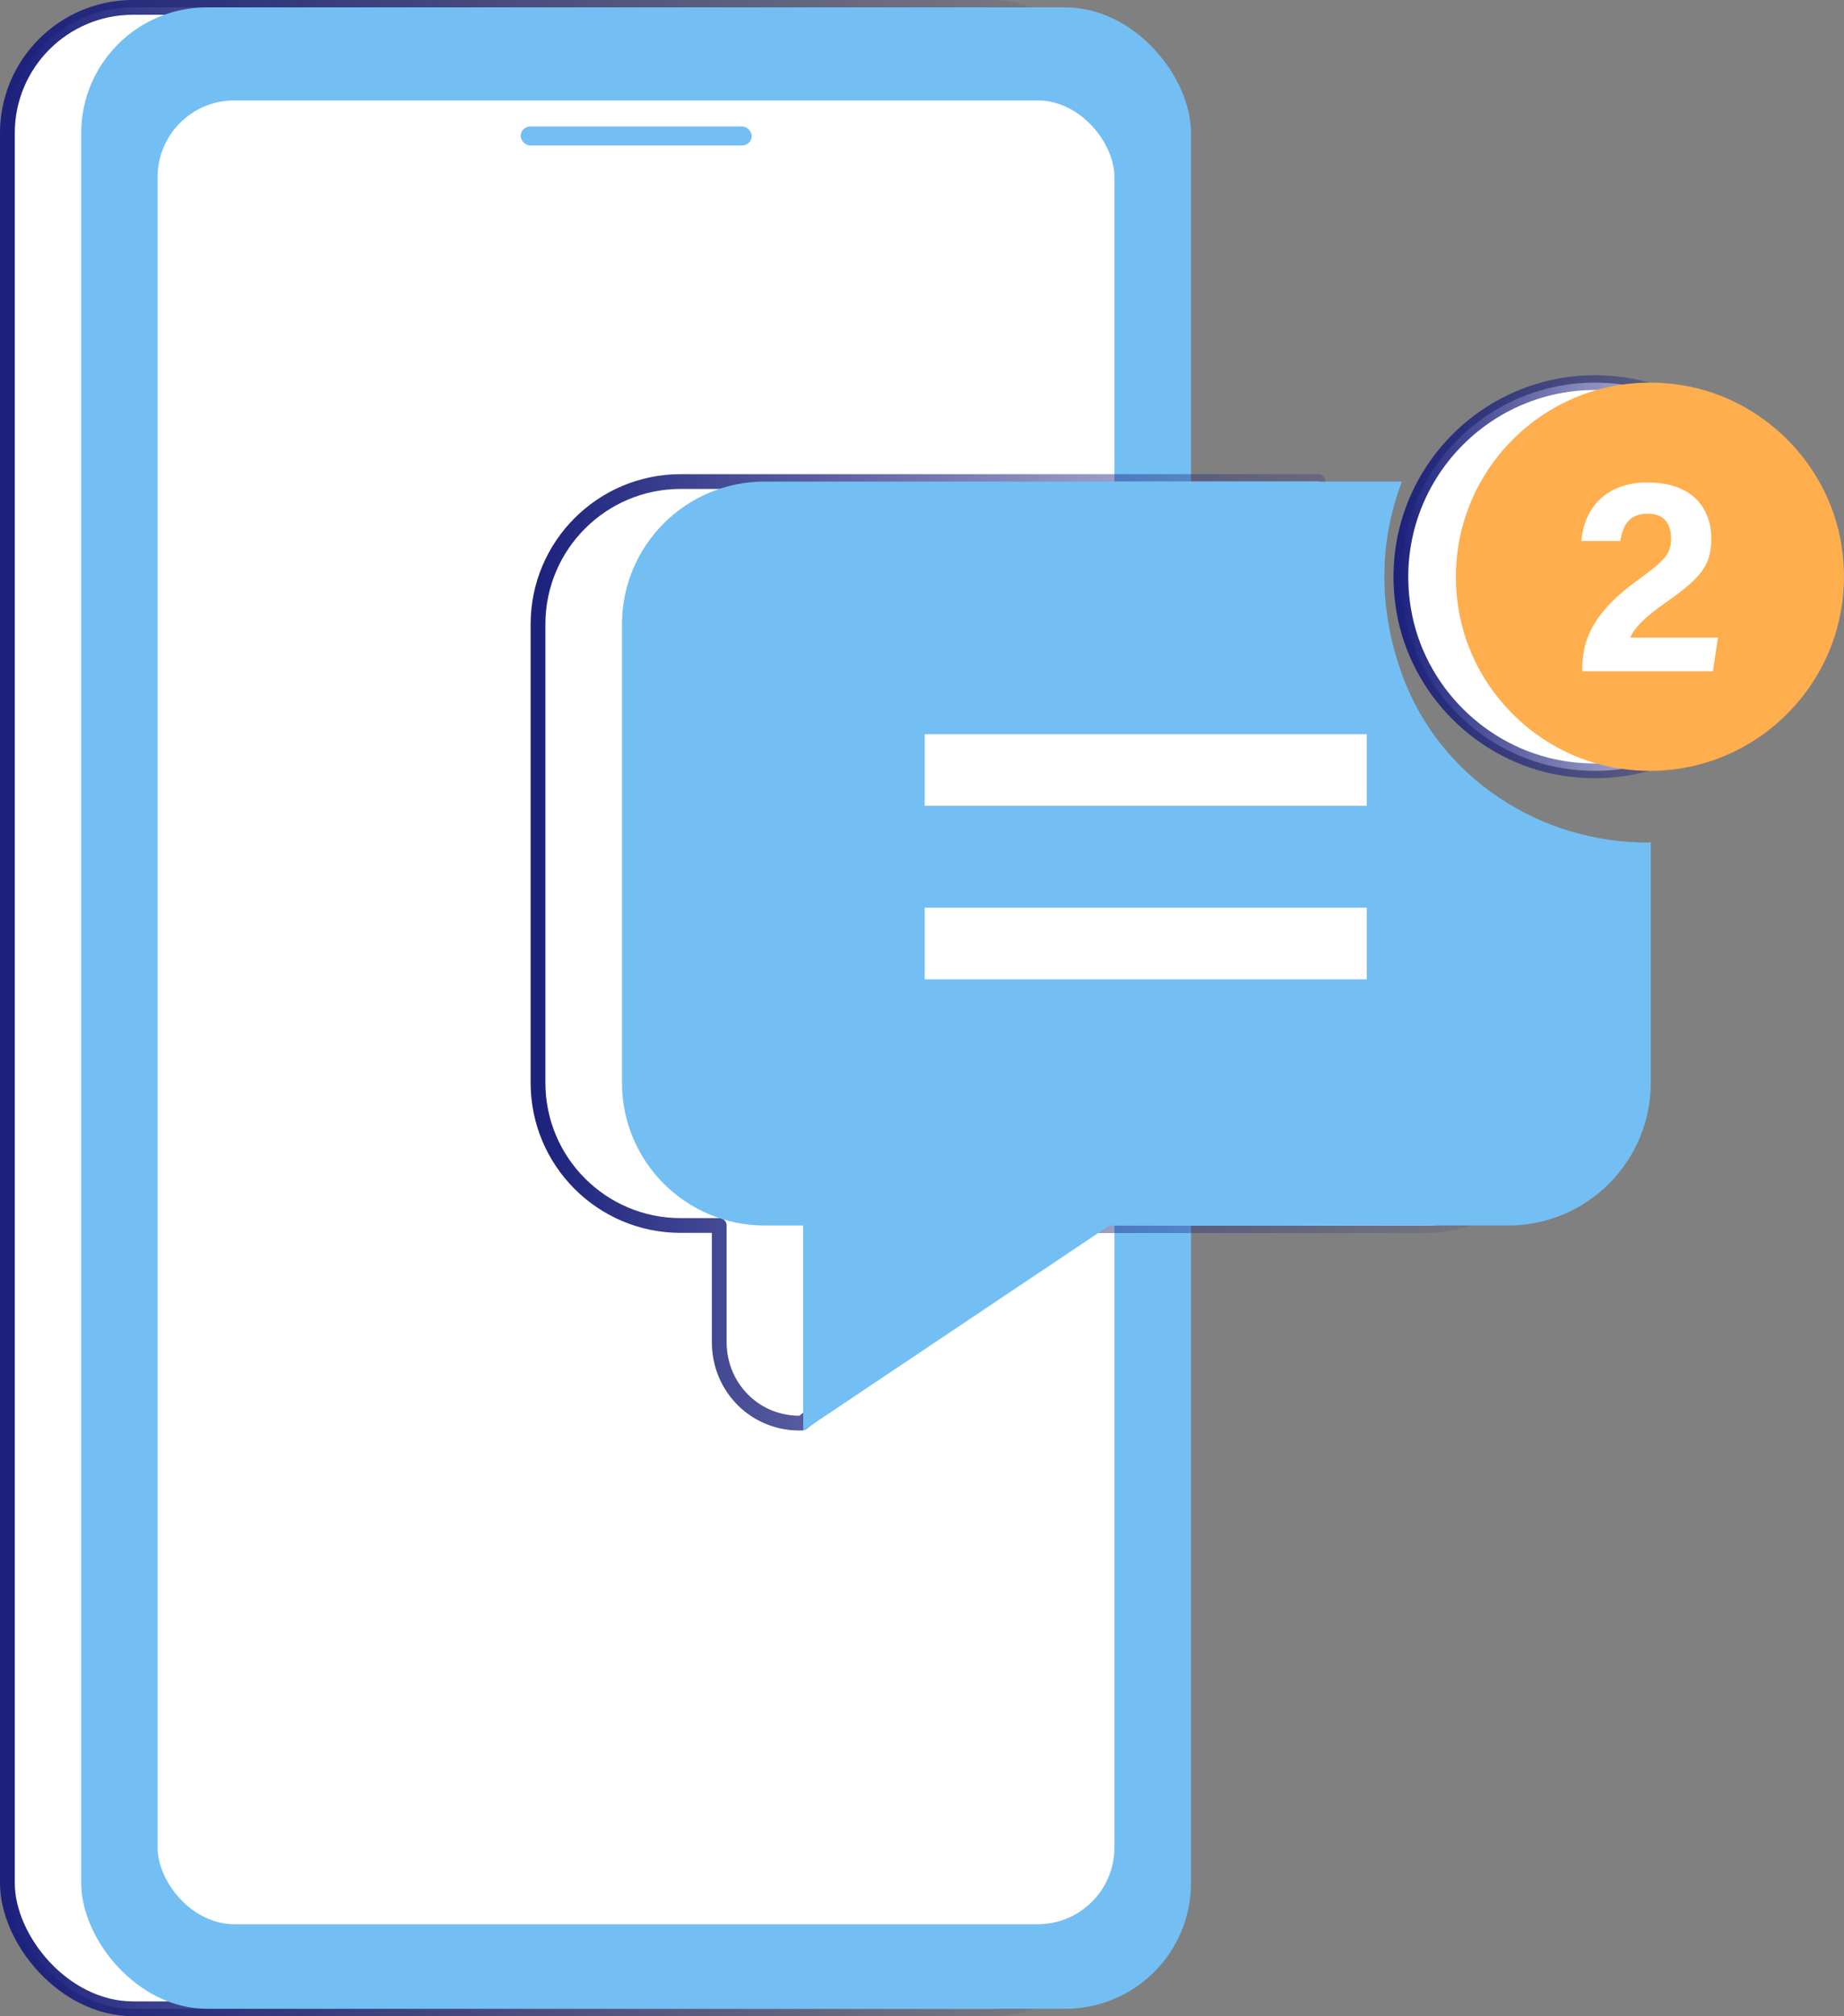
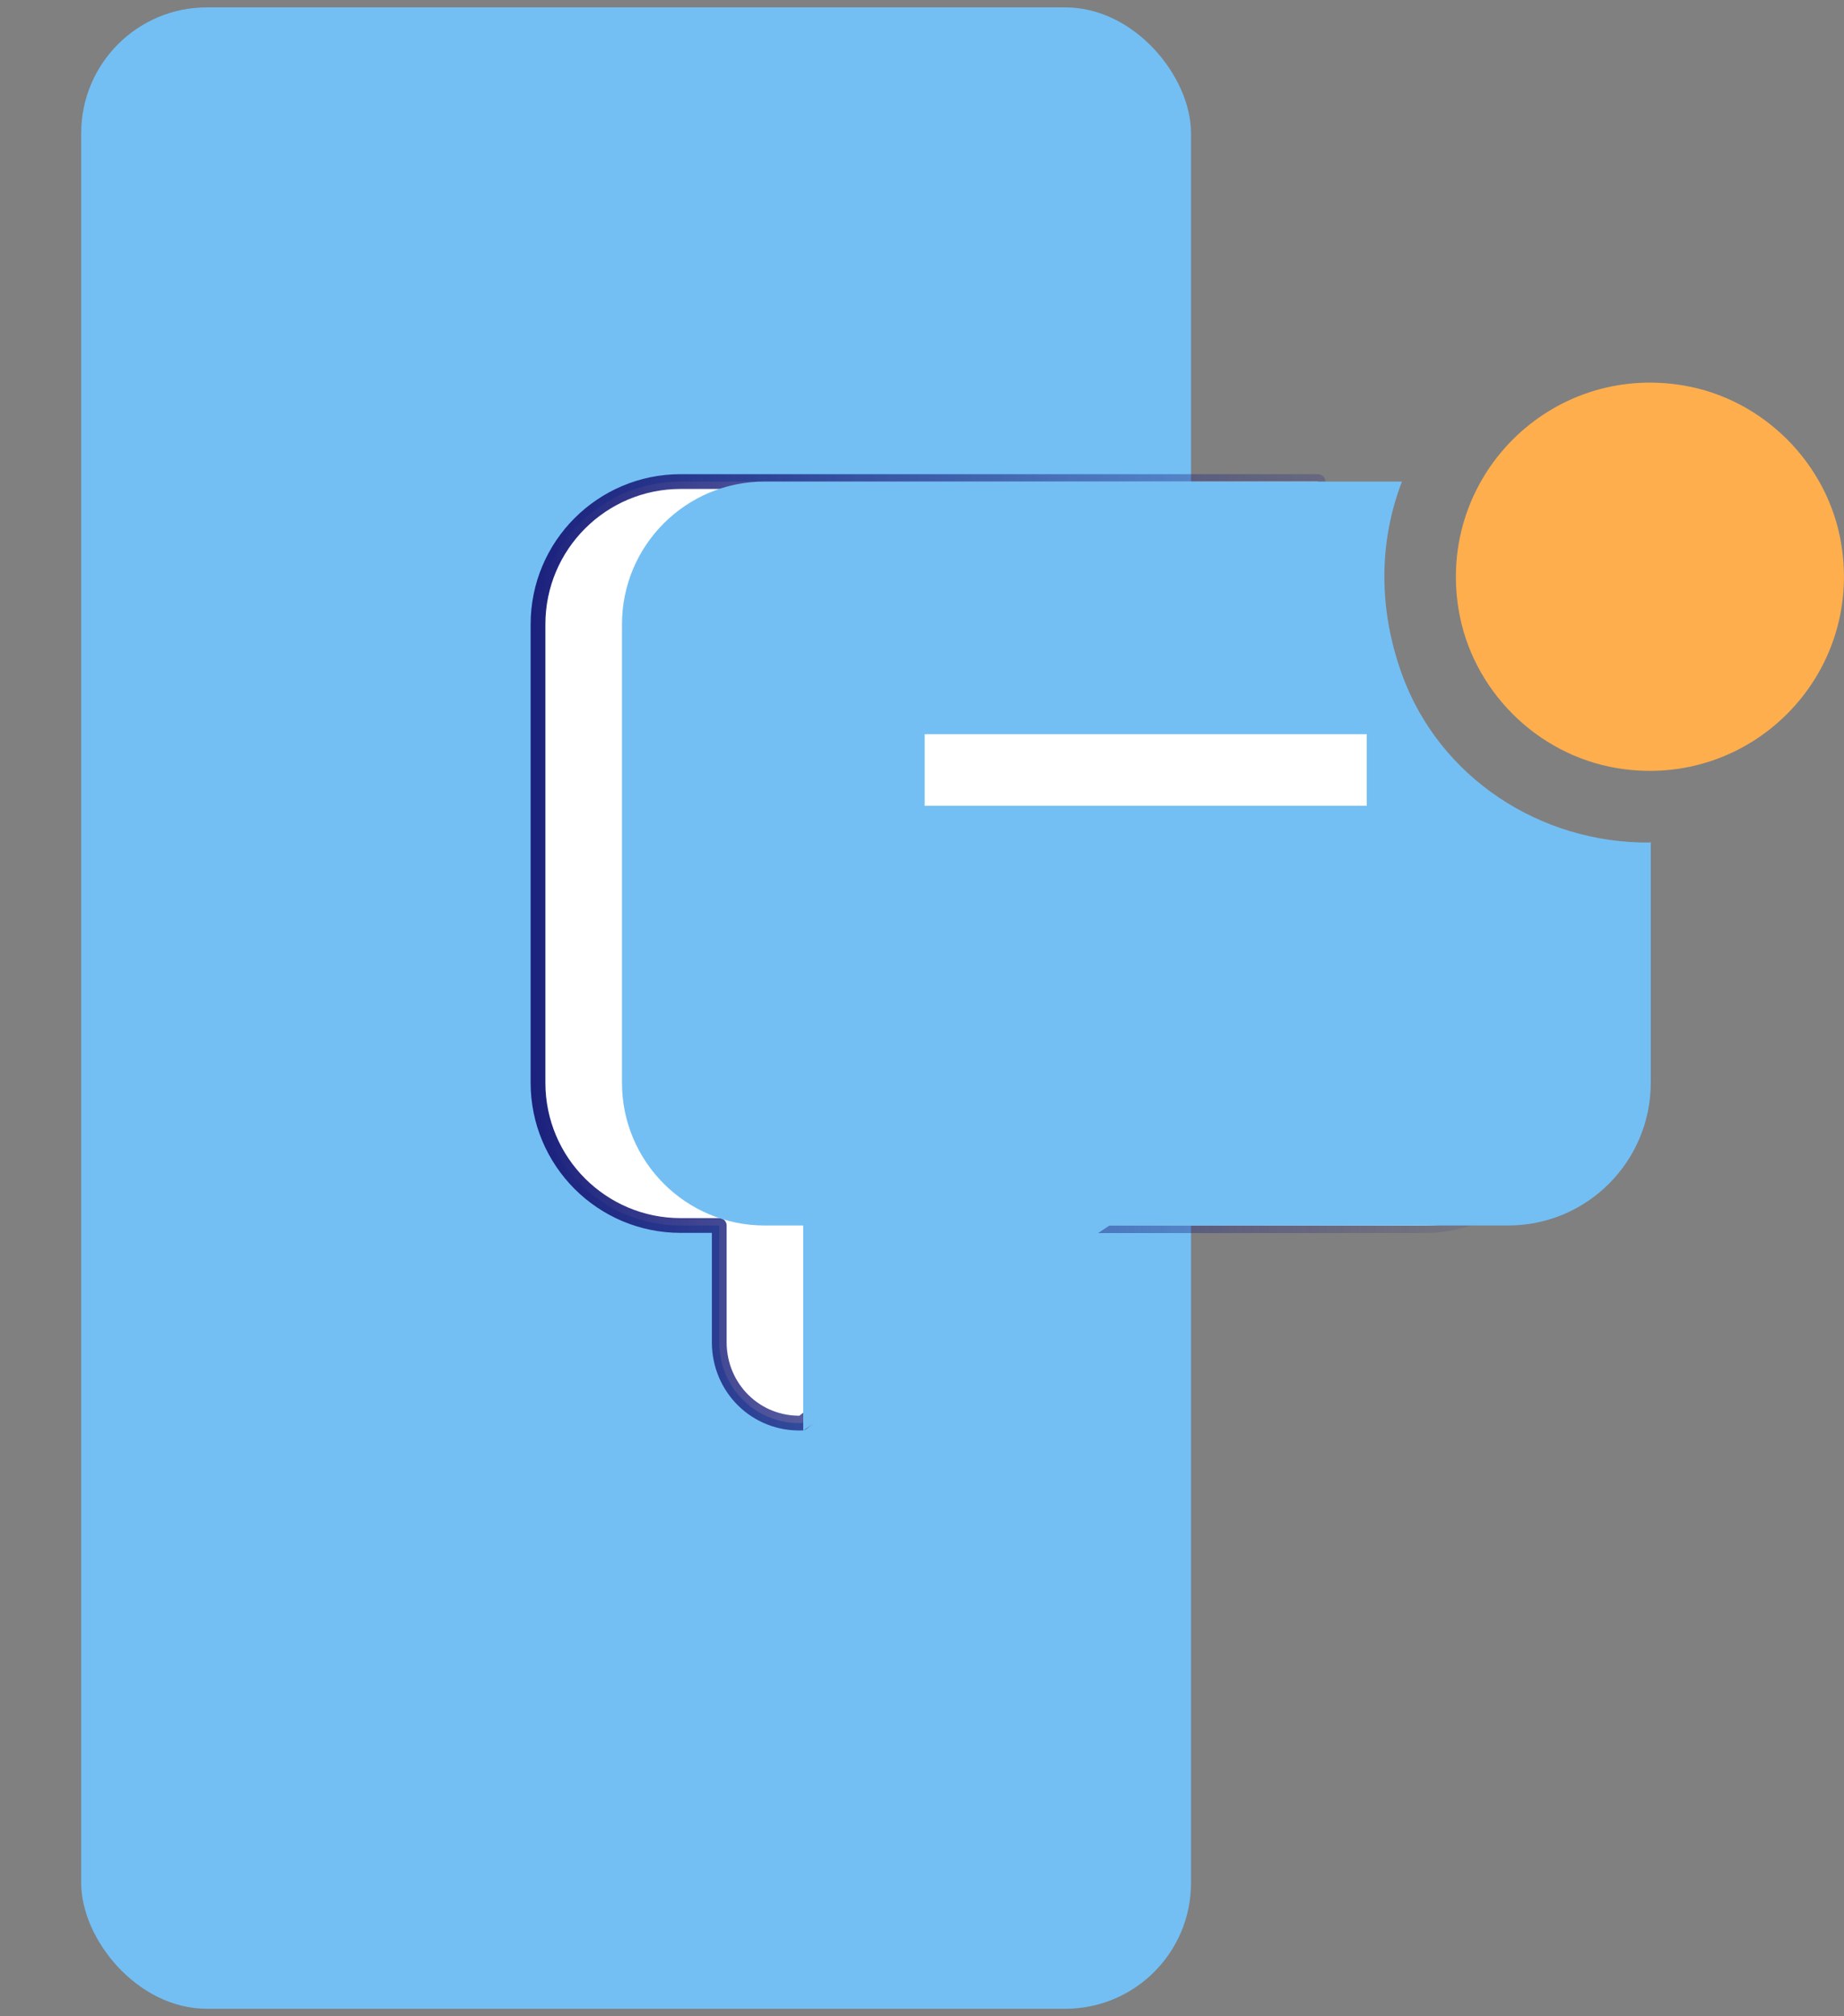
<svg xmlns="http://www.w3.org/2000/svg" xmlns:xlink="http://www.w3.org/1999/xlink" id="Layer_2" data-name="Layer 2" viewBox="0 0 99.91 109.19">
  <rect x="0" y="0" width="99.91" height="109.19" fill="#808080" stroke="none" />
  <defs>
    <style>
      .cls-1 {
        stroke: url(#linear-gradient-3);
      }

      .cls-1, .cls-2, .cls-3, .cls-4 {
        fill: #fff;
      }

      .cls-1, .cls-3, .cls-4 {
        stroke-linecap: round;
        stroke-linejoin: round;
        stroke-width: .8px;
      }

      .cls-5 {
        fill: #73bff4;
      }

      .cls-3 {
        stroke: url(#linear-gradient);
      }

      .cls-6 {
        fill: #ffae4d;
      }

      .cls-4 {
        stroke: url(#linear-gradient-2);
      }
    </style>
    <linearGradient id="linear-gradient" x1="0" y1="54.59" x2="60.93" y2="54.59" gradientUnits="userSpaceOnUse">
      <stop offset="0" stop-color="#1b217c" />
      <stop offset="1" stop-color="#1b217c" stop-opacity="0" />
    </linearGradient>
    <linearGradient id="linear-gradient-2" x1="75.5" y1="31.23" x2="97.33" y2="31.23" xlink:href="#linear-gradient" />
    <linearGradient id="linear-gradient-3" x1="28.75" y1="51.59" x2="85.3" y2="51.59" xlink:href="#linear-gradient" />
  </defs>
  <g id="Layer_1-2" data-name="Layer 1">
    <g>
      <g>
-         <rect class="cls-3" x=".4" y=".4" width="60.13" height="108.39" rx="6.81" ry="6.81" />
        <rect class="cls-5" x="4.4" y=".4" width="60.13" height="108.39" rx="6.81" ry="6.81" />
-         <rect class="cls-2" x="8.54" y="5.44" width="51.84" height="98.77" rx="4.15" ry="4.15" />
        <rect class="cls-5" x="28.21" y="6.85" width="12.52" height="1.03" rx=".52" ry=".52" />
      </g>
      <g>
-         <path class="cls-4" d="M84.63,41.6c7.19,1.19,13.34-4.97,12.15-12.15-.72-4.35-4.23-7.86-8.58-8.58-7.19-1.19-13.34,4.97-12.15,12.15.72,4.35,4.23,7.86,8.59,8.58Z" />
        <path class="cls-1" d="M84.85,45.63c-5.94.06-11.42-3.52-13.44-9.11-1.34-3.7-1.2-7.33,0-10.44h-34.53c-4.27,0-7.73,3.46-7.73,7.73v24.83c0,4.27,3.46,7.73,7.73,7.73h2.09v6.32c0,2.49,2,4.46,4.48,4.38l.86-.67,11.25-10.02h21.6c4.27,0,7.73-3.46,7.73-7.73v-13.03h-.05Z" />
        <path class="cls-6" d="M87.61,41.6c7.19,1.19,13.34-4.97,12.15-12.15-.72-4.35-4.23-7.86-8.58-8.58-7.19-1.19-13.34,4.97-12.15,12.15.72,4.35,4.23,7.86,8.59,8.58Z" />
        <path class="cls-5" d="M89.4,45.63c-5.94.06-11.42-3.52-13.44-9.11-1.34-3.7-1.2-7.33,0-10.44h-34.53c-4.27,0-7.73,3.46-7.73,7.73v24.83c0,4.27,3.46,7.73,7.73,7.73h2.09v11.11l16.59-11.11h21.6c4.27,0,7.73-3.46,7.73-7.73v-13.03h-.05Z" />
-         <rect class="cls-2" x="50.1" y="49.16" width="23.95" height="3.88" />
        <rect class="cls-2" x="50.1" y="39.76" width="23.95" height="3.88" />
-         <path class="cls-2" d="M85.73,36.34v-.14c0-1.75.79-3.17,2.96-4.75,1.42-1.04,1.85-1.39,1.85-2.27s-.42-1.36-1.27-1.36c-.98,0-1.34.6-1.48,1.48h-2.11c.14-1.73,1.28-3.17,3.58-3.17,2.58,0,3.46,1.54,3.46,3.04s-.63,2.17-2.48,3.47c-1.24.87-1.73,1.44-1.91,1.89h4.75l-.27,1.82h-7.1Z" />
      </g>
    </g>
  </g>
</svg>